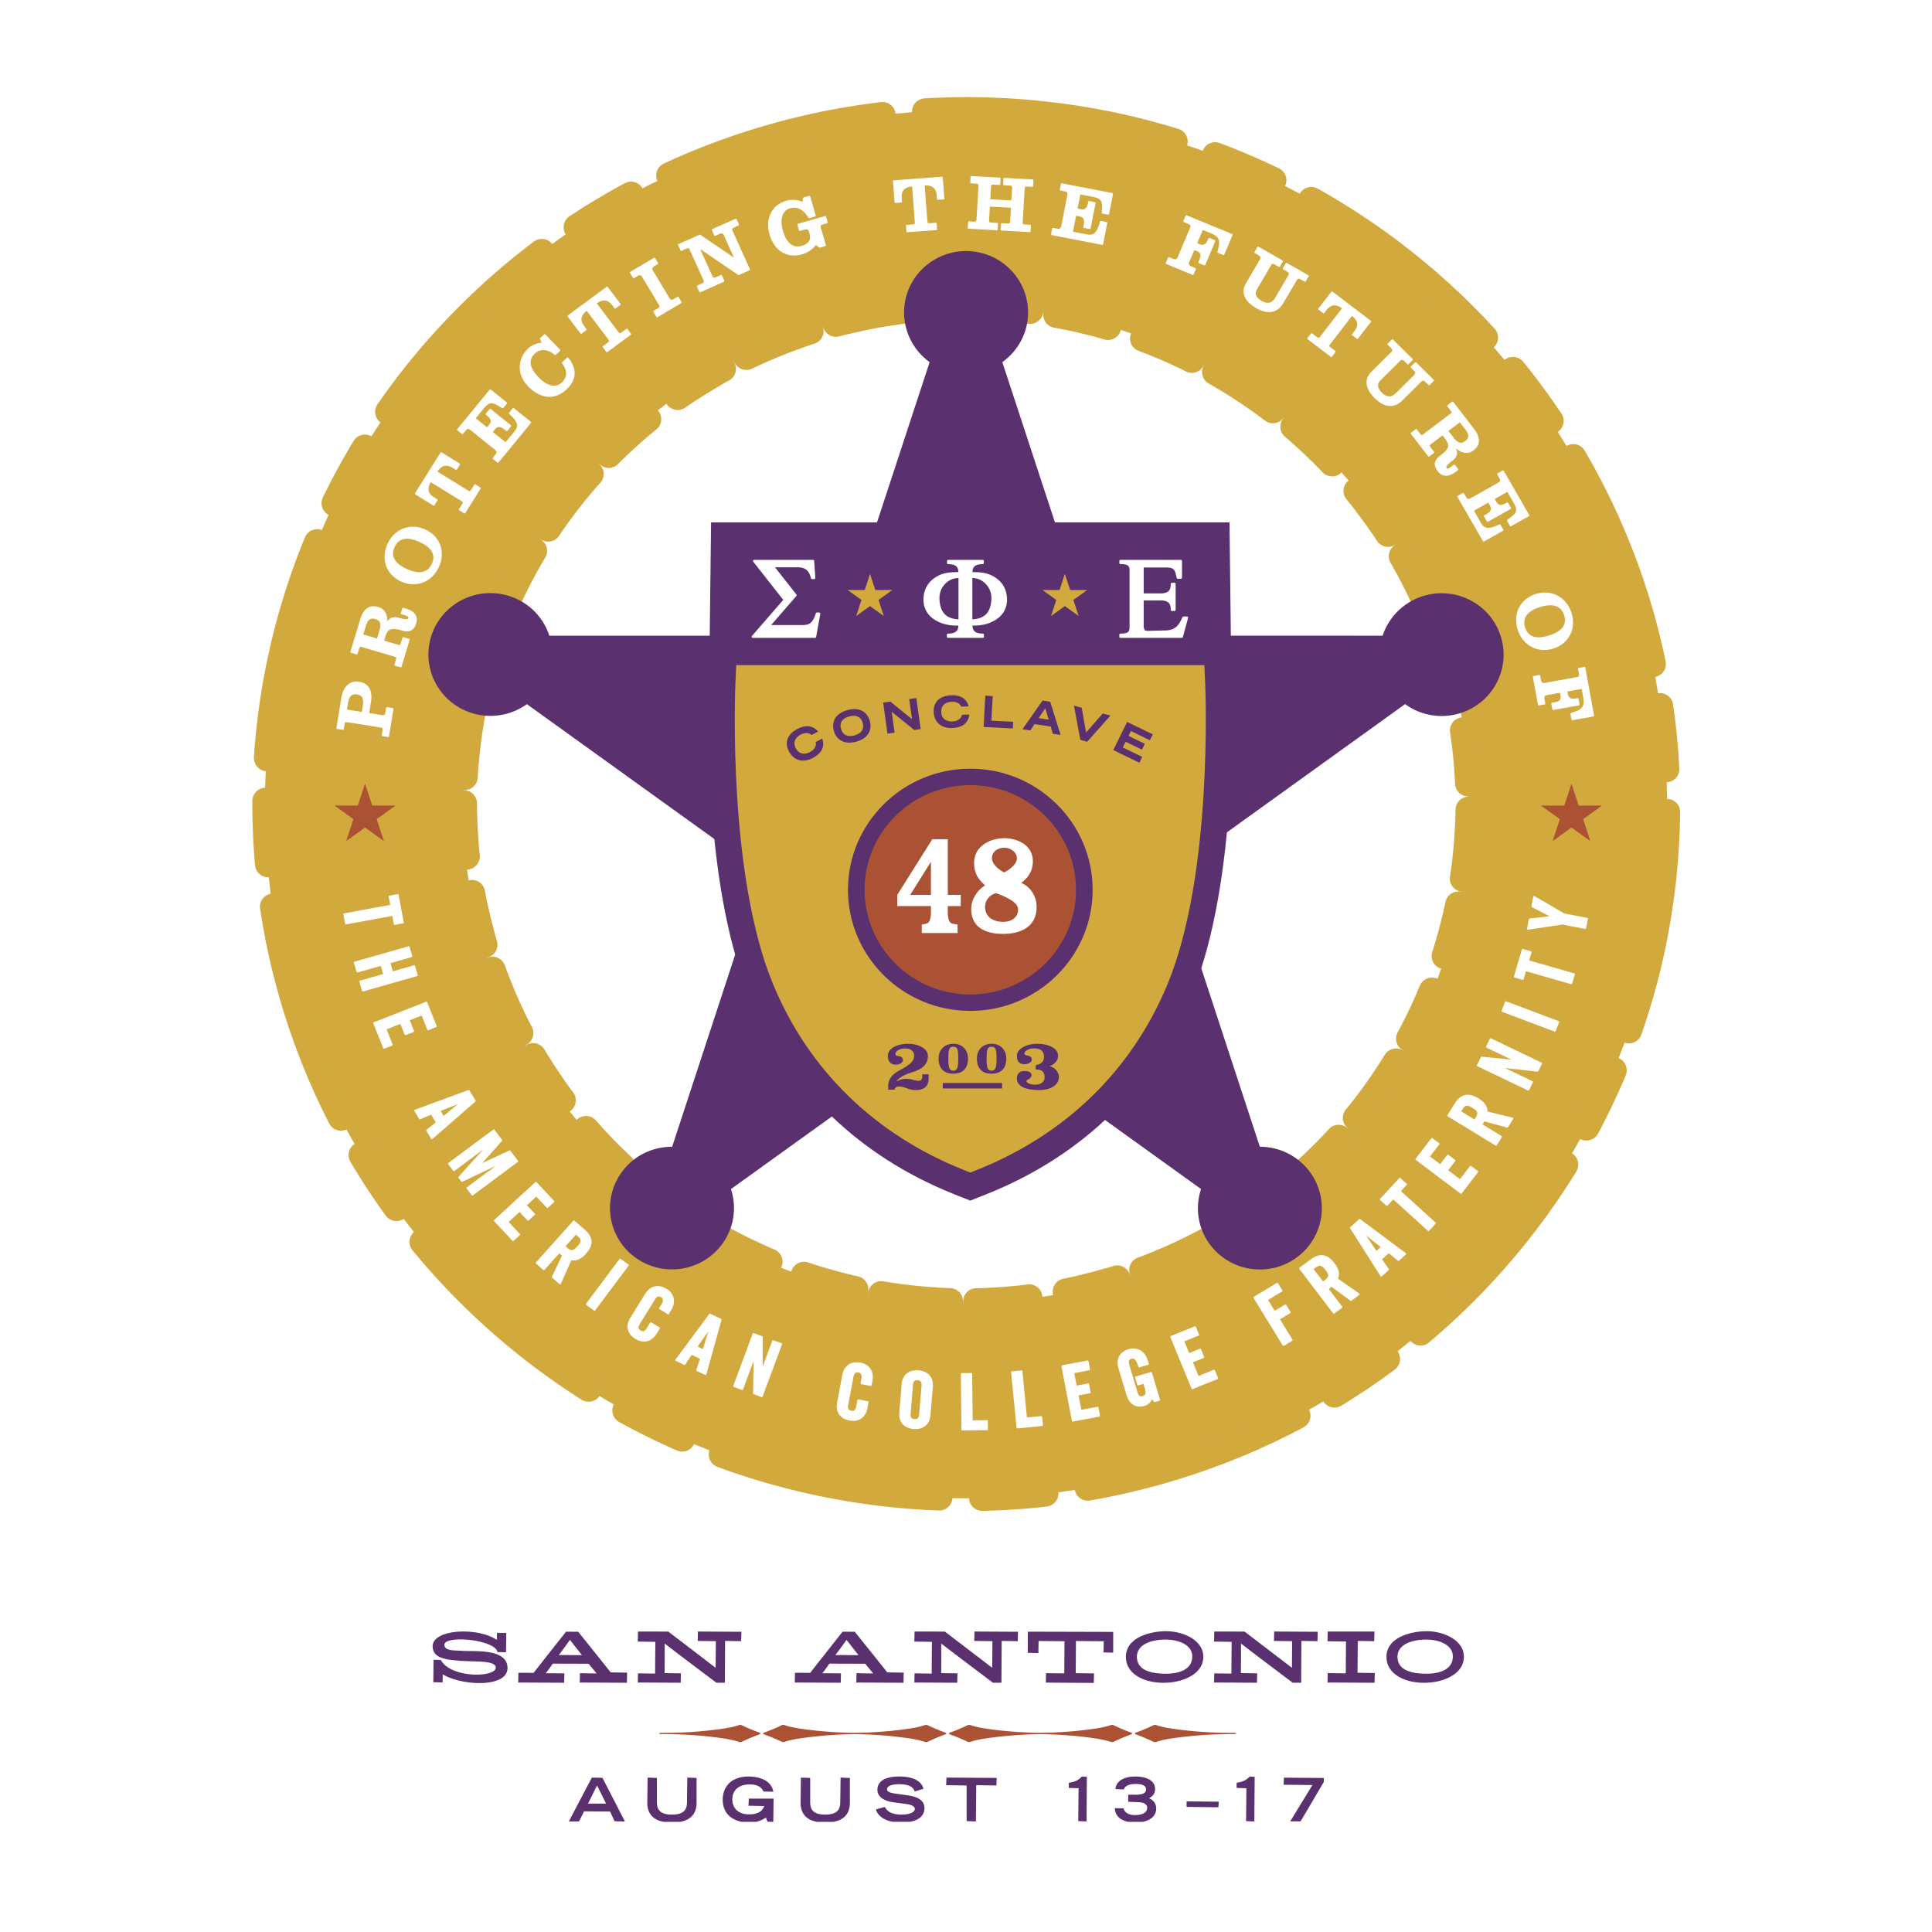
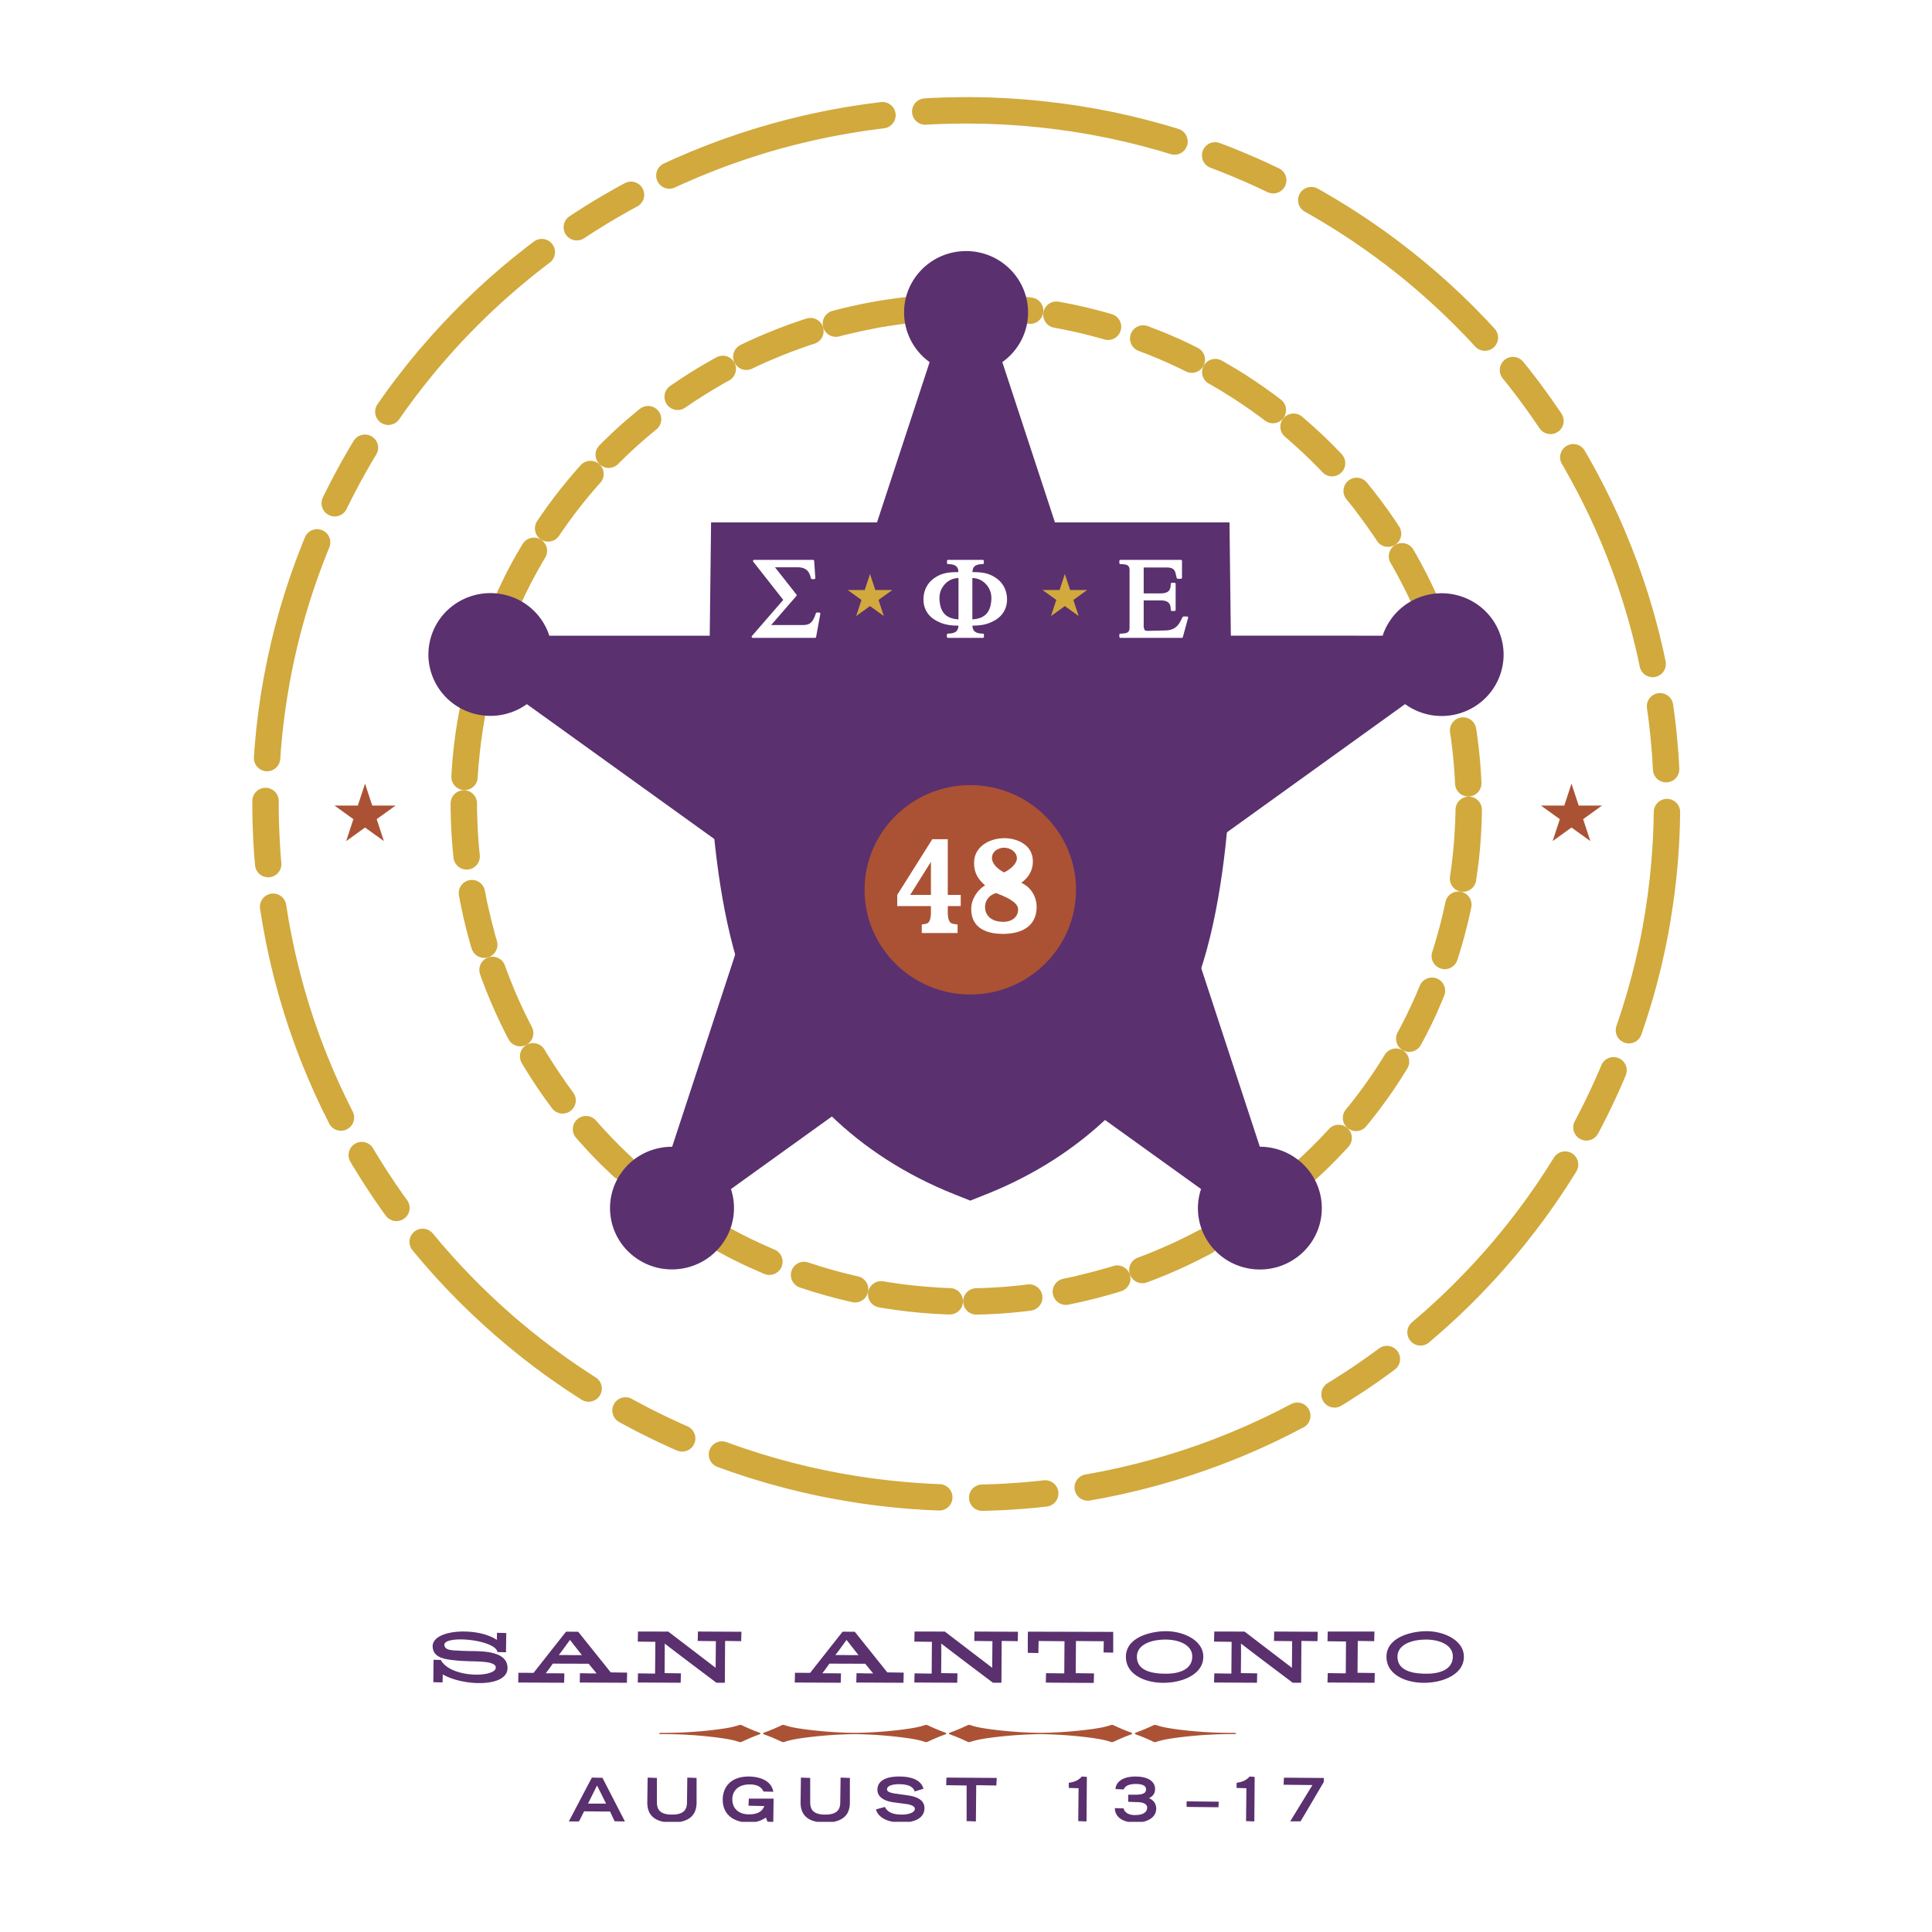
<svg xmlns="http://www.w3.org/2000/svg" width="2500" height="2500" viewBox="0 0 192.756 192.756">
  <path fill-rule="evenodd" clip-rule="evenodd" fill="#fff" d="M0 0h192.756v192.756H0V0z" />
-   <path d="M96.378 10.992c-38.627 0-69.945 31.004-69.945 69.248 0 38.243 31.317 69.246 69.945 69.246 38.63 0 69.944-31.003 69.944-69.246 0-38.244-31.314-69.248-69.944-69.248zm0 118.96c-27.731 0-50.212-22.258-50.212-49.713 0-27.456 22.481-49.713 50.212-49.713 27.733 0 50.212 22.257 50.212 49.713 0 27.455-22.479 49.713-50.212 49.713z" fill-rule="evenodd" clip-rule="evenodd" fill="#d1a93d" />
  <path d="M96.232 97.702c6.706-2.206 10.989-6.078 13.305-10.643 3.318-6.544 2.699-17.937 2.699-17.937-9.949 0-16.004-3.486-16.004-3.486s-6.057 3.486-16.005 3.486c0 0-.62 11.393 2.699 17.937 2.316 4.565 6.601 8.437 13.306 10.643z" fill-rule="evenodd" clip-rule="evenodd" fill="#313232" />
  <path d="M96.232 97.702c6.706-2.206 10.989-6.078 13.305-10.643 3.318-6.544 2.699-17.937 2.699-17.937-9.949 0-16.004-3.486-16.004-3.486s-6.057 3.486-16.005 3.486c0 0-.62 11.393 2.699 17.937 2.316 4.565 6.601 8.437 13.306 10.643z" fill="none" stroke="#fff" stroke-width="3.794" stroke-miterlimit="2.613" />
  <path d="M98.615 11.041C60.021 9.834 27.745 39.83 26.527 78.04c-1.22 38.208 29.079 70.161 67.67 71.369 38.595 1.206 70.869-28.79 72.085-66.997 1.222-38.209-29.077-70.164-67.667-71.371m-2.35-.034c-38.611.078-69.852 31.131-69.771 69.36.076 38.226 31.442 69.151 70.055 69.076 38.614-.079 69.85-31.13 69.77-69.358-.079-38.226-31.442-69.155-70.054-69.078m-1.309.014c-38.602.792-69.249 32.42-68.448 70.641.8 38.218 32.744 68.558 71.35 67.766 38.604-.793 69.25-32.419 68.445-70.638-.801-38.221-32.742-68.561-71.347-67.769" fill="none" stroke="#d1a93d" stroke-width="2.633" stroke-linecap="round" stroke-miterlimit="2.613" stroke-dasharray="2.647,7.942,7.942,2.647,7.942,7.942" />
  <path d="M96.486 30.599c-27.682-.043-50.162 22.138-50.204 49.547-.045 27.405 22.36 49.658 50.042 49.703 27.684.044 50.16-22.139 50.205-49.544.045-27.408-22.359-49.662-50.043-49.706zm-9.481.88C59.815 36.618 41.98 62.61 47.17 89.53c5.19 26.92 31.444 44.577 58.632 39.438 27.195-5.138 45.027-31.127 39.838-58.048-5.191-26.921-31.441-44.581-58.635-39.441z" fill="none" stroke="#d1a93d" stroke-width="2.633" stroke-linecap="round" stroke-miterlimit="2.613" stroke-dasharray="2.647,5.295,5.295,2.647,5.295,5.295" />
  <path d="M76.012 87.121L52.566 70.253a6.231 6.231 0 0 1-5.549.868c-3.248-1.044-5.024-4.497-3.972-7.712 1.055-3.218 4.546-4.978 7.792-3.932a6.119 6.119 0 0 1 3.969 3.95l28.984-.008 8.96-27.29a6.108 6.108 0 0 1-2.549-4.958c0-3.378 2.77-6.121 6.186-6.121 3.413 0 6.182 2.743 6.182 6.121 0 2.044-1.012 3.846-2.568 4.958l8.963 27.29 28.982.003a6.16 6.16 0 0 1 3.973-3.931c3.25-1.046 6.738.713 7.791 3.931 1.057 3.213-.721 6.668-3.969 7.713a6.207 6.207 0 0 1-5.555-.886L116.74 87.121l8.953 27.29a6.206 6.206 0 0 1 5.006 2.528 6.082 6.082 0 0 1-1.369 8.549c-2.762 1.988-6.627 1.38-8.635-1.354a6.041 6.041 0 0 1-.865-5.504l-23.453-16.86-23.45 16.864a6.06 6.06 0 0 1-.881 5.491c-2.007 2.734-5.873 3.342-8.635 1.354a6.078 6.078 0 0 1-1.366-8.55c1.213-1.656 3.099-2.522 5.016-2.516l8.951-27.292z" fill-rule="evenodd" clip-rule="evenodd" fill="#5a306f" />
  <path d="M122.855 67.941l-.188-15.822H70.944l-.188 15.822c-.035.804-.824 19.812 3.98 31.323 3.84 9.191 10.899 16.061 20.417 19.864l1.653.659 1.654-.659c9.518-3.804 16.576-10.673 20.416-19.863 4.806-11.512 4.017-30.52 3.979-31.324z" fill-rule="evenodd" clip-rule="evenodd" fill="#5a306f" />
-   <path d="M120.236 68.056l-.076-1.696H73.453l-.075 1.696c-.035.78-.804 19.232 3.784 30.218 3.562 8.53 10.122 14.911 18.974 18.447l.671.269.671-.269c8.85-3.535 15.412-9.915 18.975-18.447 4.584-10.986 3.818-29.438 3.783-30.218z" fill-rule="evenodd" clip-rule="evenodd" fill="#d1a93d" />
  <path d="M82.032 73.694l-.654.336.013.058c.048.2-.014.656-.594.953-.457.234-1.064.259-1.395-.373-.143-.271-.178-.534-.104-.761.079-.25.287-.462.615-.63.64-.328 1.006.008 1.01.011l.04.04.661-.339-.079-.085c-.624-.668-1.412-.473-1.964-.19-1.012.519-1.339 1.355-.877 2.239.482.92 1.385 1.184 2.356.687 1.192-.612 1.139-1.428 1.001-1.859l-.029-.087zM86.048 70.939c-.399-.224-.903-.256-1.5-.092-1.125.308-1.63 1.088-1.352 2.09.2.717.906 1.426 2.232 1.062.589-.161 1.004-.445 1.233-.845.283-.494.186-1.004.13-1.202-.128-.461-.385-.812-.743-1.013zm.072 1.51c0 .152-.035.29-.104.412-.17.297-.508.442-.761.512-.254.069-.618.116-.918-.052-.208-.116-.353-.321-.434-.609-.076-.274-.056-.517.061-.721.137-.238.399-.416.761-.515.362-.1.68-.08.92.054.206.116.35.313.426.588.032.117.049.228.049.331zM91.344 69.657l-.632.087.281 2.007-2.159-1.75-.723.099.433 3.095.709-.097-.291-2.085 2.251 1.816.641-.088-.434-3.095-.076.011zM95.958 71.374c-.043.2-.296.586-.948.61-.334.011-.625-.082-.82-.261-.176-.163-.271-.388-.28-.667-.012-.305.069-.558.234-.732.181-.191.459-.296.828-.309.721-.026.906.434.909.438l.019.053.744-.026-.035-.111c-.274-.868-1.071-1.024-1.692-1.003-1.139.04-1.797.658-1.761 1.652.017.495.188.906.494 1.188.328.301.79.45 1.339.431 1.342-.047 1.646-.807 1.708-1.257l.013-.089-.738.025-.014.058zM99.043 69.448l-.74-.039-.004.076-.162 3.044 2.914.151.035-.667-2.174-.112.131-2.453zM104.02 69.896l-.029.039-1.979 2.821.789.117.416-.628 1.613.241.207.722.783.116-1.045-3.315-.755-.113zm.609 1.901l-1-.15.658-.981c.068.224.289.96.342 1.131zM108.357 73.084c-.047-.279-.434-2.47-.434-2.47l-.771-.21.023.12.611 3.292.682.186 2.326-2.608-.771-.21-1.666 1.9zM114.725 73.853l.291-.585-2.559-1.24-.033.068-1.354 2.738 2.602 1.262.287-.586-1.934-.938.279-.567 1.629.789.289-.585-1.627-.79c.045-.095.189-.388.238-.483l1.892.917z" fill-rule="evenodd" clip-rule="evenodd" fill="#5a306f" />
  <path fill-rule="evenodd" clip-rule="evenodd" fill="#d1a93d" d="M85.949 59.856l-.527 1.605 1.378-.991 1.378.991-.525-1.605 1.378-.989-1.703-.001-.526-1.604-.527 1.604h-1.704l1.378.99zM105.387 59.856l-.526 1.605 1.379-.991 1.377.991-.525-1.605 1.377-.989-1.701-.001-.528-1.604-.525 1.604h-1.705l1.377.99z" />
  <path d="M81.818 61.154a.117.117 0 0 0-.087-.04h-.227a.11.11 0 0 0-.108.079c-.341 1.088-.748 1.167-1.378 1.167H76.94l2.517-2.901a.106.106 0 0 0 .027-.074.111.111 0 0 0-.024-.069l-2.137-2.717h2.264c1.029 0 1.203.654 1.319 1.087a.12.12 0 0 0 .111.092h.214a.119.119 0 0 0 .085-.036.123.123 0 0 0 .029-.082l-.115-1.698a.113.113 0 0 0-.114-.105h-5.875a.113.113 0 0 0-.102.063.11.11 0 0 0-.013.05c0 .023.008.048.025.068l2.994 3.813-3.126 3.604a.1.1 0 0 0-.027.072c0 .018.004.033.012.048a.107.107 0 0 0 .101.066h6.206a.115.115 0 0 0 .113-.093l.419-2.302a.115.115 0 0 0-.025-.092zM99.416 57.698c-.773-.556-1.498-.613-2.393-.619.016-.416.145-.795 1.021-.795.062 0 .113-.05.113-.113v-.201a.114.114 0 0 0-.113-.113h-3.449a.113.113 0 0 0-.112.113v.201c0 .063.051.113.112.113.88 0 1.009.379 1.024.794-.919.007-1.657.063-2.429.62-.919.656-1.056 1.605-1.056 2.112 0 .896.434 1.637 1.226 2.085.812.465 1.535.519 2.259.524-.016.401-.149.794-1.034.794a.112.112 0 0 0-.114.112v.201c0 .062.05.114.114.114h3.47a.114.114 0 0 0 .113-.114v-.201a.114.114 0 0 0-.113-.112c-.885 0-1.018-.395-1.033-.796.705-.004 1.414-.057 2.225-.522.789-.448 1.225-1.189 1.225-2.085.001-.507-.136-1.456-1.056-2.112zm-2.404 4.093v-4.125c.467.022 1.062.174 1.531.83.244.344.369.741.369 1.174 0 .044-.002.089-.004.135-.02.287-.061.966-.492 1.436-.32.346-.811.526-1.404.55zm-1.383 0c-.593-.023-1.084-.203-1.404-.551-.431-.469-.473-1.148-.492-1.435a3.144 3.144 0 0 1-.003-.135c0-.434.124-.831.369-1.174.466-.656 1.064-.808 1.53-.83v4.125zM118.52 61.551a.113.113 0 0 0-.09-.044h-.352c-.045 0-.125.113-.143.153-.27.567-.568 1.21-1.641 1.239l-1.85.045-.244-.067-.094-.304v-2.672h1.656c.869 0 1.043.359 1.043.944 0 .063.051.111.115.111h.262a.111.111 0 0 0 .113-.111V58.26a.113.113 0 0 0-.113-.112h-.262a.113.113 0 0 0-.115.112c0 .583-.174.944-1.043.944h-1.656v-2.583h2.324c.734 0 .811.348.908.789l.064.252c.01.051.055.083.105.083h.307a.115.115 0 0 0 .115-.112V55.97a.115.115 0 0 0-.115-.113h-6.023a.114.114 0 0 0-.113.113v.201c0 .063.051.113.113.113.695 0 .906.141.906.607v5.717c0 .463-.211.605-.906.605a.113.113 0 0 0-.113.112v.201c0 .062.051.114.113.114h6.113a.113.113 0 0 0 .111-.083l.521-1.909a.1.1 0 0 0-.016-.097z" fill-rule="evenodd" clip-rule="evenodd" fill="#fff" />
  <path d="M88.614 108.715v-.317c0-.927.629-1.336 1.256-1.681.908-.481 1.334-.846 1.334-1.385 0-.36-.258-.726-.854-.726-.767 0-1.022.373-1.022.545 0 .115.096.192.286.215.268.021.471.145.471.389 0 .237-.299.467-.715.467-.564 0-.788-.38-.788-.884 0-.753.971-1.2 2.014-1.2.937 0 1.98.411 1.98 1.229 0 1.008-.883 1.401-1.523 1.596-.522.172-1.267.422-1.597.896l.021.021c.31-.173.609-.244.959-.244.234 0 .395.03.565.08.224.057.416.114.66.114.33 0 .362-.287.362-.646h.628v.416c0 .774-.438 1.155-1.3 1.155a2.29 2.29 0 0 1-.82-.157c-.297-.115-.585-.194-.861-.194-.214 0-.384.1-.417.311h-.639zM94.615 105.618c0-.922.083-1.182.495-1.182.414 0 .495.26.495 1.182 0 .831-.081 1.207-.495 1.207-.411 0-.495-.376-.495-1.207zm.495 1.503c1.005 0 1.467-.592 1.467-1.503 0-.913-.605-1.48-1.467-1.48-.858 0-1.464.577-1.464 1.48 0 .911.452 1.503 1.464 1.503zM98.434 105.618c0-.922.084-1.182.496-1.182s.494.26.494 1.182c0 .831-.082 1.207-.494 1.207s-.496-.376-.496-1.207zm.496 1.503c1.004 0 1.467-.592 1.467-1.503 0-.913-.605-1.48-1.467-1.48-.859 0-1.465.577-1.465 1.48 0 .911.453 1.503 1.465 1.503zM103.334 106.265c.381-.036.83-.272.83-.816 0-.505-.266-.848-.99-.848-.734 0-.969.371-.969.5 0 .13.129.194.275.21.203.012.459.149.459.395 0 .244-.297.468-.725.468-.543 0-.758-.331-.758-.835 0-.753 1.078-1.2 1.994-1.2 1.021 0 2.109.359 2.109 1.206 0 .577-.48.892-.82 1.015v.022c.467.106.904.551.904 1.069 0 .847-.904 1.306-1.949 1.306-1.086 0-2.238-.252-2.238-1.155 0-.444.227-.747.779-.747.469 0 .682.193.682.395 0 .187-.17.375-.318.431-.119.05-.191.123-.191.187 0 .129.318.353.852.353.416 0 .959-.158.959-.726 0-.712-.449-.79-.885-.79v-.44zM94.062 108.05h5.918v.546h-5.918v-.546z" fill-rule="evenodd" clip-rule="evenodd" fill="#5a306f" />
  <path d="M34.299 72.747l.079-.485c.016-.096.047-.164.092-.196l.125-.02 3.428.544.113.059c.032.044.042.117.026.213l-.079.486a.083.083 0 0 0 .069.095l.567.09a.09.09 0 0 0 .063-.015.082.082 0 0 0 .033-.054l.441-2.725a.084.084 0 0 0-.069-.095l-.567-.089a.084.084 0 0 0-.096.068l-.079.486c-.018.109-.059.194-.111.231l-.113.022-1.389-.22.178-1.111c.028-.168.042-.329.042-.482 0-.403-.095-.744-.283-1.001-.209-.287-.526-.465-.939-.53-.391-.063-.75.015-1.039.221-.38.272-.637.762-.743 1.417l-.481 2.976a.084.084 0 0 0 .014.061.091.091 0 0 0 .055.034l.567.09a.085.085 0 0 0 .096-.07zm.317-1.956l.099-.609c.136-.842.452-.966.917-.892.219.035.373.116.469.248.087.119.131.286.131.504 0 .111-.011.235-.034.375l-.099.609-1.483-.235zM35.023 65.127l.551.162a.084.084 0 0 0 .104-.056l.154-.516c.062-.203.122-.207.255-.167l3.297.972c.133.039.182.075.121.278l-.156.516a.097.097 0 0 0 .007.063c.01.02.028.034.05.04l.55.163a.085.085 0 0 0 .104-.057l.808-2.689a.078.078 0 0 0-.006-.062.082.082 0 0 0-.051-.04l-.55-.162a.082.082 0 0 0-.103.055l-.162.538c-.061.204-.122.208-.255.167l-1.416-.417.107-.355c.236-.786.514-.989 1.687-.644.734.216 1.193-.015 1.401-.708.219-.728-.133-1.233-1.046-1.501l-.23-.068c-.021-.006-.044-.003-.064.007s-.034.027-.04.049l-.146.486a.083.083 0 0 0 .057.103l.23.068c.268.079.417.154.46.229l.004.093-.056.066c-.072.039-.278.079-.839-.087-.489-.144-.892-.125-1.223.364.002-.043.015-.093.015-.135 0-.671-.318-1.151-.902-1.324-.873-.257-1.482.167-1.812 1.262l-.963 3.205a.086.086 0 0 0 .006.063.1.1 0 0 0 .052.039zm1.22-1.826l.26-.865c.101-.335.245-.556.43-.655a.604.604 0 0 1 .473-.026c.25.073.401.172.477.313.046.08.068.182.068.303 0 .147-.033.327-.099.544l-.237.79-1.372-.404zM40.031 58.025c1.481.667 3.059.057 3.752-1.449.342-.746.389-1.535.129-2.222-.252-.668-.783-1.212-1.49-1.531-.712-.321-1.477-.358-2.155-.107-.693.257-1.264.809-1.605 1.553-.693 1.507-.117 3.088 1.369 3.756zm-.664-3.44c.411-.897 1.246-1.07 2.481-.513 1.229.555 1.647 1.283 1.242 2.166-.419.911-1.255 1.092-2.485.538-.849-.383-1.753-1.072-1.238-2.191zM43.228 50.432a.081.081 0 0 0 .062.011.083.083 0 0 0 .052-.037l.305-.482a.091.091 0 0 0 .012-.044.082.082 0 0 0-.039-.07l-.297-.183c-.315-.195-.496-.409-.555-.656a.83.83 0 0 1-.02-.181c0-.202.083-.431.231-.684l3.079 1.898c.069.043.11.076.11.133 0 .041-.021.092-.068.167l-.311.496a.083.083 0 0 0 .027.113l.488.301a.084.084 0 0 0 .062.01.089.089 0 0 0 .052-.037l1.536-2.441a.085.085 0 0 0 .01-.062.086.086 0 0 0-.037-.052l-.488-.3a.083.083 0 0 0-.115.026l-.312.496c-.113.18-.172.168-.291.095l-3.076-1.897c.213-.315.438-.513.688-.57.25-.057.525.009.84.203l.297.183a.08.08 0 0 0 .062.011.08.08 0 0 0 .052-.037l.304-.483a.084.084 0 0 0-.026-.114l-1.8-1.109a.085.085 0 0 0-.062-.01.086.086 0 0 0-.052.037l-2.545 4.046a.08.08 0 0 0-.01.062c.005.021.019.04.037.052l1.798 1.109zM46.077 43.291c.036.03.089.023.118-.012l.22-.268c.119-.145.204-.213.279-.222.063-.006.139.031.254.124l2.344 1.886c.159.129.242.233.25.319.006.062-.023.125-.1.22l-.275.334a.084.084 0 0 0 .013.117l.446.358a.086.086 0 0 0 .061.019.091.091 0 0 0 .057-.03l3.232-3.937a.08.08 0 0 0 .018-.061.078.078 0 0 0-.031-.055l-1.687-1.358a.084.084 0 0 0-.117.012l-.363.441a.088.088 0 0 0-.019.052.08.08 0 0 0 .028.061c.533.486.784.843.784 1.172 0 .181-.077.353-.223.531 0 0-.832 1.015-.927 1.128l-1.274-1.026c.068-.08.208-.252.208-.252.122-.148.238-.224.367-.237.165-.016.367.073.616.274l.145.116c.018.014.039.02.062.019a.083.083 0 0 0 .055-.031l.363-.44a.084.084 0 0 0-.012-.117l-2.012-1.62a.085.085 0 0 0-.118.012l-.363.441a.088.088 0 0 0-.019.052c0 .024.01.048.031.064l.078.063c.285.229.395.41.395.576 0 .126-.064.242-.164.365l-.207.252-1.123-.904.81-.986c.608-.743.923-.596 1.823-.021a.085.085 0 0 0 .11-.017l.362-.442a.081.081 0 0 0-.011-.116l-1.592-1.28a.084.084 0 0 0-.118.013l-3.232 3.937a.083.083 0 0 0-.019.06.081.081 0 0 0 .031.056l.446.358zM56.532 38.842c1.008-.953 1.063-2.072.158-3.149a.082.082 0 0 0-.059-.029.088.088 0 0 0-.063.022l-.483.458a.082.082 0 0 0-.008.11c.315.402.734 1.182-.003 1.879-.25.237-.53.354-.834.347-.585-.012-1.143-.466-1.509-.844-.905-.938-1.037-1.723-.392-2.334.761-.72 1.587-.246 2.013.101.033.026.08.024.11-.004l.416-.393a.081.081 0 0 0 .025-.058.092.092 0 0 0-.023-.06l-1.47-1.522a.083.083 0 0 0-.119-.002l-.398.377a.077.077 0 0 0-.026.059c0 .013.002.025.009.038l.184.356c-.48.034-1.008.237-1.348.56-.571.541-.858 1.205-.858 1.879 0 .66.275 1.33.828 1.901 1.249 1.293 2.689 1.408 3.85.308zM57.913 33.267a.09.09 0 0 0 .055.033.086.086 0 0 0 .062-.016l.46-.341a.082.082 0 0 0 .034-.066.073.073 0 0 0-.017-.049l-.208-.278c-.191-.252-.285-.483-.285-.701 0-.037.003-.073.008-.109.037-.251.216-.49.516-.728l2.169 2.876.06.142c-.006.042-.05.092-.131.152l-.472.35a.081.081 0 0 0-.034.067.09.09 0 0 0 .016.049l.344.456c.013.018.033.029.055.032s.044-.002.062-.016l2.327-1.72a.08.08 0 0 0 .033-.055.083.083 0 0 0-.017-.062l-.344-.455a.084.084 0 0 0-.116-.018l-.474.351c-.08.06-.141.086-.184.08l-.12-.097-2.171-2.877c.316-.219.598-.318.853-.282.253.037.484.197.707.492l.209.278c.026.036.08.043.116.016l.46-.34a.084.084 0 0 0 .018-.116l-1.269-1.683a.086.086 0 0 0-.117-.016l-3.857 2.852a.084.084 0 0 0-.017.117l1.269 1.682zM63.148 27.719c.024.04.076.052.115.028l.375-.22c.237-.141.34-.038.404.068l1.725 2.866c.057.095.077.181-.208.349l-.333.197a.082.082 0 0 0-.029.113l.293.488c.012.019.03.033.052.039a.087.087 0 0 0 .063-.009l2.361-1.394a.083.083 0 0 0 .038-.05.089.089 0 0 0-.009-.062l-.295-.489a.083.083 0 0 0-.114-.028l-.387.229c-.18.106-.299.077-.407-.103l-1.661-2.761c-.042-.067-.148-.246.2-.452l.294-.172a.085.085 0 0 0 .038-.051.08.08 0 0 0-.01-.062l-.294-.489a.08.08 0 0 0-.051-.038.083.083 0 0 0-.063.01l-2.361 1.393a.08.08 0 0 0-.029.113l.293.487zM72.032 27.479a.078.078 0 0 0-.047-.042.091.091 0 0 0-.063 0l-.532.237c-.138.061-.247.022-.307-.11l-1.233-2.721 3.803 2.587a.081.081 0 0 0 .081.007l1.049-.466a.078.078 0 0 0 .043-.046.081.081 0 0 0-.002-.063l-1.76-3.886c-.052-.112.017-.211.2-.292l.418-.186a.08.08 0 0 0 .043-.046.086.086 0 0 0-.001-.063l-.236-.519a.084.084 0 0 0-.11-.041l-2.31 1.026a.081.081 0 0 0-.041.109l.234.519c.01.02.026.035.047.043a.078.078 0 0 0 .062-.002l.433-.192c.107-.048.195-.059.263-.034.058.022.106.076.145.158l1.02 2.252-3.357-2.28a.08.08 0 0 0-.082-.007l-2.09.929c-.042.018-.061.067-.042.109l.235.519c.019.042.068.06.111.042l.496-.221c.195-.085.237-.043.294.083l1.396 3.078.026.178-.146.123-.496.221c-.041.019-.06.067-.041.109l.235.52a.08.08 0 0 0 .045.044.088.088 0 0 0 .064-.002l2.345-1.042a.082.082 0 0 0 .042-.109l-.234-.523zM82.308 21.561l-2.694.768a.082.082 0 0 0-.049.04.074.074 0 0 0-.007.063l.159.546a.085.085 0 0 0 .104.057l.478-.137c.052-.014.318-.076.396.186l.082.281c.162.559-.111.97-.772 1.157-.365.105-.692.081-.97-.07-.4-.219-.712-.7-.924-1.431-.327-1.123-.057-2.017.672-2.226.749-.214 1.344.082 1.876.93.02.032.057.046.094.036l.575-.164a.081.081 0 0 0 .056-.102l-.551-1.898a.08.08 0 0 0-.041-.049.08.08 0 0 0-.062-.008l-.552.158a.084.084 0 0 0-.06.067l-.055.364c-.539-.211-1.076-.251-1.6-.102-.677.193-1.199.59-1.511 1.148-.347.623-.409 1.414-.172 2.226.474 1.627 1.746 2.404 3.241 1.977a2.657 2.657 0 0 0 1.381-.938l.329.255a.088.088 0 0 0 .076.014l.536-.154a.082.082 0 0 0 .057-.102l-.494-1.699c-.038-.129-.043-.205-.019-.25.028-.048.104-.088.25-.13l.38-.108a.083.083 0 0 0 .05-.04.077.077 0 0 0 .006-.063l-.158-.546a.087.087 0 0 0-.107-.056zM94.031 17.653a.09.09 0 0 0-.061-.02l-4.801.359a.08.08 0 0 0-.076.088l.158 2.094a.083.083 0 0 0 .029.056.089.089 0 0 0 .061.021l.572-.042a.084.084 0 0 0 .078-.083l-.026-.351a2.061 2.061 0 0 1-.006-.154c0-.29.07-.512.214-.676.166-.193.446-.3.828-.342l.273 3.58.002.051c0 .101-.038.146-.222.16l-.588.044a.078.078 0 0 0-.057.029.078.078 0 0 0-.021.053l.043.574c.004.046.045.08.091.077l2.895-.216a.091.091 0 0 0 .057-.028.086.086 0 0 0 .021-.061l-.044-.567a.082.082 0 0 0-.088-.076l-.588.044c-.103.008-.167-.002-.2-.03l-.05-.146-.273-3.587c.389-.017.676.055.872.222.195.166.302.424.332.79l.025.345c.003.046.043.08.09.076l.572-.042a.083.083 0 0 0 .077-.089l-.16-2.092a.087.087 0 0 0-.029-.061zM102.791 23.137a.08.08 0 0 0 .029-.057l.031-.567a.077.077 0 0 0-.021-.06.082.082 0 0 0-.057-.028l-.512-.028c-.213-.011-.23-.069-.225-.207l.193-3.401.047-.146c.033-.028.096-.04.199-.035l.512.029a.085.085 0 0 0 .088-.078l.031-.568a.08.08 0 0 0-.021-.06.081.081 0 0 0-.057-.027l-2.822-.157a.09.09 0 0 0-.061.021.076.076 0 0 0-.027.057l-.031.572c0 .043.033.08.078.083l.588.032c.102.005.166.024.193.057l.031.149s-.057.99-.072 1.276l-2.105-.116.072-1.276.047-.147c.031-.028.098-.04.199-.033l.588.033a.086.086 0 0 0 .09-.079l.031-.568a.081.081 0 0 0-.02-.06.091.091 0 0 0-.059-.028l-2.823-.156a.09.09 0 0 0-.061.02.078.078 0 0 0-.026.058l-.033.568a.084.084 0 0 0 .078.087l.511.028c.215.013.232.069.225.207l-.193 3.4-.047.147c-.031.029-.096.04-.199.034l-.51-.029a.084.084 0 0 0-.088.079l-.032.567a.078.078 0 0 0 .021.06.085.085 0 0 0 .058.028l2.822.156a.09.09 0 0 0 .061-.02.074.074 0 0 0 .027-.058l.033-.572a.082.082 0 0 0-.08-.083l-.588-.033c-.189-.01-.225-.057-.225-.164v-.043s.07-1.244.08-1.391c.148.008 1.955.108 2.105.118-.01.147-.08 1.391-.08 1.391l-.047.146c-.031.028-.098.04-.199.035l-.588-.032a.081.081 0 0 0-.088.077l-.031.567a.077.077 0 0 0 .02.061.085.085 0 0 0 .057.027l2.824.156a.074.074 0 0 0 .059-.019zM110.973 19.26l-5.029-.971a.085.085 0 0 0-.064.013.09.09 0 0 0-.035.053l-.109.559a.077.077 0 0 0 .014.062c.012.018.031.03.053.035l.344.066c.357.069.393.147.338.419l-.578 2.935c-.039.2-.094.321-.166.369-.051.036-.123.04-.244.017l-.426-.082a.083.083 0 0 0-.098.065l-.111.559a.083.083 0 0 0 .014.061.083.083 0 0 0 .053.036l5.031.971a.087.087 0 0 0 .062-.013.082.082 0 0 0 .035-.052l.414-2.113a.082.082 0 0 0-.066-.097l-.562-.109a.087.087 0 0 0-.098.061c-.281 1.079-.609 1.417-1.252 1.292l-1.443-.278.314-1.596.322.062c.279.055.467.177.467.549 0 .093-.012.201-.035.328l-.037.181-.002.016c0 .017.006.032.016.046a.078.078 0 0 0 .053.035l.564.109a.084.084 0 0 0 .098-.065l.496-2.521c.01-.044-.021-.087-.066-.096l-.564-.108a.086.086 0 0 0-.062.012.084.084 0 0 0-.035.053l-.018.098c-.125.63-.371.713-.73.645l-.324-.062c.029-.138.252-1.269.279-1.407.143.029 1.26.244 1.26.244.734.142.91.38.91.975a7.9 7.9 0 0 1-.033.607v.007c0 .039.027.074.066.081l.564.109a.083.083 0 0 0 .098-.065l.393-1.993a.078.078 0 0 0-.014-.062.09.09 0 0 0-.057-.04zM118.396 21.48a.088.088 0 0 0-.064 0 .09.09 0 0 0-.045.045l-.221.526a.08.08 0 0 0 .045.107l.473.196c.26.107.201.247.182.292l-1.279 3.038a.309.309 0 0 1-.158.176c-.068.028-.15.021-.248-.017l-.443-.184a.088.088 0 0 0-.064 0 .092.092 0 0 0-.045.044l-.221.526a.086.086 0 0 0 0 .063c.008.02.023.037.045.045l2.623 1.083a.083.083 0 0 0 .109-.044l.223-.525c.002-.01.006-.021.006-.031 0-.011-.004-.021-.006-.031a.09.09 0 0 0-.047-.045l-.359-.148c-.217-.09-.293-.172-.293-.28 0-.05.016-.104.043-.167 0 0 .451-1.073.51-1.208l.215.089c.201.083.318.178.369.299.02.047.029.1.029.16 0 .108-.033.238-.098.392l-.113.27a.081.081 0 0 0-.006.031c0 .032.02.062.051.076l.531.22c.02.008.043.008.062 0a.092.092 0 0 0 .047-.044l.998-2.371a.086.086 0 0 0 0-.063.088.088 0 0 0-.047-.044l-.529-.22a.088.088 0 0 0-.064 0 .086.086 0 0 0-.045.045l-.076.184c-.066.154-.182.354-.365.429-.121.048-.258.041-.414-.023l-.26-.107.557-1.324.727.3c.639.263.9.493.9.979 0 .231-.061.522-.168.902-.004.007-.004.015-.004.022 0 .032.021.063.051.076l.531.218a.083.083 0 0 0 .109-.044l.816-1.937a.086.086 0 0 0 0-.063.078.078 0 0 0-.045-.044l-4.525-1.869zM130.162 28.098c.039.022.092.009.113-.03l.289-.492a.078.078 0 0 0 .008-.063.09.09 0 0 0-.037-.05l-2.139-1.226a.08.08 0 0 0-.062-.008.091.091 0 0 0-.051.037l-.289.492a.083.083 0 0 0 .031.113l.314.182c.283.162.287.266.16.483l-1.262 2.155c-.158.271-.35.437-.568.495-.232.061-.502.004-.801-.167-.316-.182-.801-.568-.479-1.12l1.441-2.462c.062-.105.109-.188.447.006l.309.178c.041.022.092.01.115-.03l.287-.492a.077.077 0 0 0 .01-.062.096.096 0 0 0-.039-.051l-2.391-1.372c-.041-.022-.094-.009-.115.03l-.289.493a.084.084 0 0 0-.008.062c.004.021.02.04.039.05l.281.162c.174.1.27.188.291.267l-.031.15-1.432 2.449c-.521.89-.15 1.787 1.018 2.457.635.364 1.205.483 1.695.354.414-.11.762-.399 1.029-.859l1.293-2.208c.146-.248.219-.27.451-.136l.372.213zM130.465 33.847l2.305 1.749a.08.08 0 0 0 .061.017.082.082 0 0 0 .055-.03l.352-.452a.079.079 0 0 0 .018-.05l-.002-.011a.075.075 0 0 0-.033-.054l-.467-.356c-.094-.07-.129-.119-.129-.167 0-.04.023-.079.061-.127l2.207-2.847c.334.271.516.542.516.83 0 .224-.1.457-.295.71l-.213.274a.083.083 0 0 0-.018.05c0 .025.012.05.033.066l.455.346c.037.028.09.021.119-.015l1.289-1.665a.082.082 0 0 0-.016-.117l-3.82-2.902a.082.082 0 0 0-.115.016l-1.291 1.666a.084.084 0 0 0-.018.06.087.087 0 0 0 .033.055l.455.347c.037.028.09.021.117-.016l.213-.274c.451-.582.938-.633 1.562-.191l-2.209 2.849c-.084.109-.137.141-.305.012l-.469-.355a.079.079 0 0 0-.062-.016.084.084 0 0 0-.055.031l-.35.452a.082.082 0 0 0 .016.115zM136.814 37.103c-.314.313-.475.665-.473 1.046 0 .642.449 1.218.824 1.587.518.512 1.039.772 1.545.771.432 0 .84-.193 1.219-.569l1.82-1.809c.109-.109.182-.155.244-.155.057 0 .127.042.225.138l.303.299a.086.086 0 0 0 .119 0l.404-.403a.083.083 0 0 0 0-.118l-1.75-1.725c-.016-.016-.037-.024-.059-.024s-.045.009-.061.024l-.404.403a.084.084 0 0 0 0 .116l.258.256c.115.112.17.199.17.273 0 .066-.045.141-.141.234l-1.775 1.765c-.223.221-.449.333-.678.333-.24.001-.484-.121-.73-.363-.258-.256-.627-.752-.172-1.203l2.027-2.016.133-.076c.068 0 .166.063.299.194l.252.25a.088.088 0 0 0 .119 0l.404-.403a.081.081 0 0 0 .025-.058.088.088 0 0 0-.025-.059l-1.959-1.931c-.016-.016-.035-.025-.059-.025s-.043.009-.059.025l-.406.403a.085.085 0 0 0 0 .117l.232.228c.285.282.227.387.143.469l-2.014 2.006zM144.732 40.97c.062.08.09.14.084.183l-.098.119-2.734 2.065c-.111.083-.17.101-.299-.067l-.33-.428a.084.084 0 0 0-.117-.015l-.457.345a.08.08 0 0 0-.031.054.078.078 0 0 0 .016.062l1.719 2.232c.014.018.035.029.057.032s.043-.003.061-.017l.457-.345a.083.083 0 0 0 .033-.054v-.011a.092.092 0 0 0-.018-.05l-.344-.447c-.059-.075-.084-.128-.084-.169 0-.051.037-.088.098-.132l1.176-.888.227.295c.232.304.336.518.336.712 0 .025-.002.05-.006.076-.035.264-.275.545-.799.94-.318.24-.488.483-.523.742a.893.893 0 0 0-.008.104c0 .219.094.447.283.693.465.604 1.084.62 1.842.048l.191-.144a.088.088 0 0 0 .031-.056.083.083 0 0 0-.016-.061l-.311-.403a.085.085 0 0 0-.117-.017l-.191.145c-.428.322-.496.234-.537.181l-.021-.083c.012-.082.1-.27.566-.621.301-.228.504-.47.504-.805 0-.129-.043-.277-.107-.437.586.491 1.217.594 1.74.2.723-.547.736-1.284.037-2.192l-2.049-2.658a.076.076 0 0 0-.055-.033.09.09 0 0 0-.061.016l-.457.345a.084.084 0 0 0-.016.117l.328.427zm1.748 2.61c-.02.149-.105.281-.256.395-.207.156-.377.22-.537.198-.205-.027-.42-.194-.674-.524 0 0-.387-.503-.506-.655l1.141-.859.553.716c.189.247.285.467.285.657a.437.437 0 0 1-.006.072zM149.559 47.639c.094.163.127.267.107.337-.018.061-.08.118-.209.19l-2.623 1.482c-.379.215-.461.119-.562-.056l-.215-.375a.08.08 0 0 0-.049-.039.088.088 0 0 0-.064.009l-.5.281a.086.086 0 0 0-.031.114l2.539 4.407c.025.04.076.053.115.031l1.889-1.067a.081.081 0 0 0 .039-.05.087.087 0 0 0-.008-.063l-.285-.494a.084.084 0 0 0-.109-.033c-1.008.492-1.482.467-1.807-.097l-.729-1.264c.127-.072 1.301-.735 1.426-.807l.164.283a.66.66 0 0 1 .104.318c0 .187-.131.37-.494.576l-.162.091a.081.081 0 0 0-.039.05c-.002.007-.002.015-.002.021 0 .014.002.029.012.041l.283.495c.023.04.074.053.113.031l2.254-1.272a.079.079 0 0 0 .039-.05.084.084 0 0 0-.008-.062l-.285-.494a.075.075 0 0 0-.051-.039.078.078 0 0 0-.062.007l-.088.05c-.564.319-.789.188-.969-.127l-.164-.282 1.258-.71c.074.126.637 1.104.637 1.104.16.279.238.493.238.674 0 .361-.303.604-.877 1.017a.084.084 0 0 0-.035.066c0 .015.004.029.012.042l.285.495c.01.018.029.032.051.039a.09.09 0 0 0 .062-.008l1.781-1.006a.087.087 0 0 0 .039-.049.086.086 0 0 0-.008-.063l-2.541-4.407a.083.083 0 0 0-.113-.031l-.498.282a.08.08 0 0 0-.031.112l.171.3zM151.561 60.608c-.34.651-.389 1.44-.137 2.222.51 1.577 2.004 2.367 3.555 1.877 1.555-.492 2.314-1.994 1.807-3.571-.51-1.578-2.008-2.366-3.562-1.874-.744.234-1.333.713-1.663 1.346zm4.488.761c.127.398.113.752-.045 1.053-.215.414-.701.742-1.447.978-1.287.407-2.092.144-2.389-.78-.309-.954.189-1.644 1.477-2.052.888-.28 2.025-.369 2.404.801zM158.166 66.608a.082.082 0 0 0-.098-.066l-.564.101a.087.087 0 0 0-.053.034c-.014.018-.018.041-.014.062l.09.499c.051.275-.102.301-.15.31l-3.27.585c-.068.012-.162.015-.236-.036-.061-.042-.102-.115-.119-.216l-.086-.468a.084.084 0 0 0-.098-.067l-.564.101a.082.082 0 0 0-.068.096l.506 2.769a.08.08 0 0 0 .035.054.085.085 0 0 0 .062.013l.564-.101a.084.084 0 0 0 .053-.035.07.07 0 0 0 .016-.047c0-.005 0-.01-.002-.015l-.068-.378a1.074 1.074 0 0 1-.02-.177c0-.189.094-.245.264-.274l1.299-.232c.018.088.043.229.043.229.014.073.02.138.02.196a.446.446 0 0 1-.074.271c-.082.119-.246.197-.504.243l-.289.052a.083.083 0 0 0-.07.082c0 .005 0 .01.002.014l.102.561a.085.085 0 0 0 .033.053c.02.013.043.018.064.013l2.553-.456a.083.083 0 0 0 .053-.034.087.087 0 0 0 .014-.062l-.102-.56a.093.093 0 0 0-.035-.054.085.085 0 0 0-.062-.013l-.199.035c-.441.08-.699-.064-.766-.427l-.051-.274 1.426-.255c.023.133.141.766.141.766.035.204.057.377.057.528 0 .584-.32.815-1.256 1.103a.084.084 0 0 0-.059.08v.014l.104.561a.082.082 0 0 0 .096.066l2.088-.373a.084.084 0 0 0 .053-.035c.014-.019.018-.041.014-.062l-.875-4.774zM39.294 92.207c.005.021.018.04.035.053.019.013.042.018.063.013l.825-.151a.089.089 0 0 0 .054-.035.078.078 0 0 0 .013-.061l-.516-2.752a.083.083 0 0 0-.097-.067l-.825.151a.084.084 0 0 0-.067.097s.13.692.154.827c-.159.028-4.607.845-4.607.845a.084.084 0 0 0-.069.082l.001.015.175.937a.087.087 0 0 0 .035.053.082.082 0 0 0 .063.013l4.607-.845c.027.133.156.825.156.825zM41.667 97.346a.08.08 0 0 0 .007-.062l-.265-.917a.086.086 0 0 0-.039-.05.084.084 0 0 0-.064-.007l-2.115.599-.236-.816 2.117-.6a.084.084 0 0 0 .049-.039.088.088 0 0 0 .007-.063l-.265-.917a.083.083 0 0 0-.103-.057l-5.392 1.527a.084.084 0 0 0-.058.103l.265.917a.089.089 0 0 0 .039.05c.02.01.042.013.064.006l2.31-.653.236.817-2.31.654a.082.082 0 0 0-.061.079c0 .007.001.016.004.022l.265.918a.087.087 0 0 0 .039.049.09.09 0 0 0 .064.008l5.393-1.528a.092.092 0 0 0 .049-.04zM40.88 101.791c.129-.052 1.058-.417 1.188-.468l.564 1.41a.083.083 0 0 0 .108.046l.78-.305a.083.083 0 0 0 .046-.044.086.086 0 0 0 .001-.063l-.951-2.374a.083.083 0 0 0-.045-.045.073.073 0 0 0-.063-.001l-5.214 2.048a.086.086 0 0 0-.047.043.088.088 0 0 0-.001.064l.992 2.473a.08.08 0 0 0 .044.046.084.084 0 0 0 .064.001l.781-.308a.07.07 0 0 0 .045-.044.077.077 0 0 0 .001-.062l-.605-1.51c.133-.052 1.244-.488 1.376-.541l.428 1.067a.083.083 0 0 0 .044.046c.02.008.043.008.063.001l.78-.307a.083.083 0 0 0 .053-.077.08.08 0 0 0-.006-.03l-.426-1.066zM47.446 109.806l-.614-1.017a.084.084 0 0 0-.101-.035l-5.345 1.97a.087.087 0 0 0-.05.051.08.08 0 0 0 .007.069l.479.792a.08.08 0 0 0 .103.034s.97-.407 1.088-.459l.467.775-.923.731a.081.081 0 0 0-.019.106l.478.793a.087.087 0 0 0 .059.04.084.084 0 0 0 .068-.021l4.286-3.726a.079.079 0 0 0 .017-.103zm-1.755.348l-1.431 1.182a80.818 80.818 0 0 0-.298-.494l1.729-.688zM51.682 115.814l-.76-1.002a.085.085 0 0 0-.103-.025l-2.704 1.255 1.973-2.221a.079.079 0 0 0 .003-.104l-.76-1.004a.084.084 0 0 0-.116-.015l-4.486 3.333a.08.08 0 0 0-.016.115l.503.664c.014.018.033.03.055.032a.082.082 0 0 0 .062-.016l2.887-2.146-2.467 2.726a.08.08 0 0 0-.022.056c0 .017.007.034.017.05l.281.368a.083.083 0 0 0 .103.024l3.333-1.585-2.889 2.146a.081.081 0 0 0-.033.066c0 .016.005.033.016.049l.504.664a.083.083 0 0 0 .118.016l4.486-3.334c.037-.024.043-.074.015-.112zM52.57 120.244c.102-.094.833-.767.936-.86l1.043 1.11a.085.085 0 0 0 .118.005l.614-.565a.083.083 0 0 0 .027-.058.076.076 0 0 0-.023-.059l-1.755-1.871a.083.083 0 0 0-.118-.004l-4.109 3.78a.082.082 0 0 0-.004.116l1.83 1.949a.085.085 0 0 0 .118.004l.614-.565a.08.08 0 0 0 .027-.057v-.003a.081.081 0 0 0-.023-.057l-1.117-1.189c.104-.098.98-.902 1.084-.999l.79.841a.08.08 0 0 0 .058.027.09.09 0 0 0 .06-.022l.615-.565a.082.082 0 0 0 .027-.061.078.078 0 0 0-.022-.056c-.001.001-.692-.735-.79-.841zM59.018 123.829c-.023-.392-.251-.77-.693-1.156l-1.012-.887a.085.085 0 0 0-.119.007l-3.716 4.158a.088.088 0 0 0-.021.06.08.08 0 0 0 .028.057l.721.633a.084.084 0 0 0 .117-.007l1.472-1.646.274.22-.999 2.111a.085.085 0 0 0-.008.035c0 .023.01.046.028.062l.733.642c.02.018.046.024.073.019a.09.09 0 0 0 .059-.047l1.047-2.362c.348.082.858.026 1.454-.64.403-.45.586-.861.562-1.259zm-1.098-.047c0 .148-.096.323-.31.562-.441.494-.661.45-.989.163l-.193-.169c.095-.106.938-1.049 1.032-1.156l.193.171c.176.153.258.278.265.406a.098.098 0 0 1 .002.023zM62.732 126.216a.09.09 0 0 0-.033-.055l-.775-.568a.085.085 0 0 0-.117.018l-3.337 4.463a.092.092 0 0 0-.017.062.09.09 0 0 0 .033.054l.774.568c.037.026.09.02.117-.018l3.338-4.463a.081.081 0 0 0 .017-.061zM66.508 128.589c-.408-.248-.822-.332-1.196-.243-.37.089-.692.337-.928.719l-1.511 2.439c-.491.792-.286 1.593.534 2.09.784.477 1.602.279 2.085-.5l.336-.544a.082.082 0 0 0-.027-.113l-.821-.499a.085.085 0 0 0-.115.027l-.353.571c-.102.162-.2.254-.3.277-.081.019-.172-.002-.279-.068-.273-.166-.295-.336-.085-.676l1.487-2.4c.211-.339.374-.397.647-.231.205.124.21.386.017.697l-.228.367a.085.085 0 0 0-.009.062c.004.022.019.04.037.051l.821.499a.081.081 0 0 0 .114-.026l.216-.348c.515-.831.341-1.676-.442-2.151zM70.868 131.073a.08.08 0 0 0-.103.024l-3.378 4.55a.08.08 0 0 0-.013.068.077.077 0 0 0 .044.055l.838.404a.083.083 0 0 0 .105-.029l.655-.974.822.394c-.042.122-.368 1.113-.368 1.113a.077.077 0 0 0-.004.025c0 .03.018.06.048.074l.838.402c.023.01.049.011.071.001a.085.085 0 0 0 .047-.053l1.517-5.443a.081.081 0 0 0-.044-.097l-1.075-.514zm-1.263 3.274l1.064-1.512-.541 1.764a42.078 42.078 0 0 0-.523-.252zM77.973 134.019l-.816-.298a.083.083 0 0 0-.107.049l-.96 2.582.006-2.961a.081.081 0 0 0-.055-.076l-.838-.306a.084.084 0 0 0-.107.048l-1.938 5.212a.085.085 0 0 0 .003.063.08.08 0 0 0 .047.043l.816.298a.083.083 0 0 0 .107-.049l1.056-2.84-.052 3.235c0 .036.022.066.055.078l.788.287a.074.074 0 0 0 .062-.003.08.08 0 0 0 .044-.046l1.937-5.212a.078.078 0 0 0-.002-.062.067.067 0 0 0-.046-.042zM85.854 135.954c-.469-.086-.886-.018-1.204.197-.314.215-.525.561-.607 1.002l-.528 2.812c-.171.912.31 1.588 1.255 1.762.904.166 1.597-.307 1.766-1.206l.117-.628a.085.085 0 0 0-.012-.062.086.086 0 0 0-.054-.033l-.947-.174a.083.083 0 0 0-.098.065l-.123.657c-.036.189-.093.31-.178.366-.069.047-.162.059-.287.035-.315-.058-.397-.21-.323-.601l.519-2.768c.042-.217.103-.348.195-.408.075-.053.181-.064.325-.038.235.044.335.284.269.646l-.081.423a.081.081 0 0 0 .014.062c.013.019.032.03.053.036l.948.174a.097.097 0 0 0 .062-.014.082.082 0 0 0 .035-.054l.075-.401c.091-.482.014-.932-.216-1.265-.211-.304-.548-.506-.975-.585zM91.639 136.718c-.959-.076-1.602.451-1.679 1.375l-.236 2.852c-.075.926.472 1.55 1.43 1.627.478.039.885-.072 1.179-.316.291-.246.464-.611.5-1.058l.237-2.851c.076-.926-.473-1.55-1.431-1.629zm-.786 4.295l.231-2.805c.034-.396.153-.522.473-.496.146.012.245.051.304.119.074.084.098.227.08.445l-.232 2.807c-.033.396-.152.522-.472.497-.282-.024-.39-.138-.39-.434a1.04 1.04 0 0 1 .006-.133zM98.475 141.691l-1.432.016-.051-4.64a.09.09 0 0 0-.025-.059.086.086 0 0 0-.059-.023l-.964.012a.082.082 0 0 0-.083.082l.062 5.554c0 .045.038.082.084.082l2.479-.028a.093.093 0 0 0 .059-.023.093.093 0 0 0 .023-.06l-.01-.831a.081.081 0 0 0-.083-.082zM103.881 141.283l-1.422.137c-.018-.159-.457-4.618-.457-4.618a.088.088 0 0 0-.031-.056.078.078 0 0 0-.061-.018l-.959.092a.083.083 0 0 0-.074.092l.545 5.526a.09.09 0 0 0 .031.056.078.078 0 0 0 .061.018l2.467-.238c.021-.003.043-.013.057-.03s.021-.039.018-.061l-.082-.826a.083.083 0 0 0-.093-.074zM109.496 140.354s-1.463.275-1.611.304l-.277-1.438 1.139-.215a.083.083 0 0 0 .068-.082c0-.005 0-.01-.002-.016l-.158-.814a.082.082 0 0 0-.035-.054.072.072 0 0 0-.061-.013l-1.141.215c-.025-.136-.213-1.107-.238-1.243.146-.026 1.506-.284 1.506-.284a.084.084 0 0 0 .068-.081c0-.006-.002-.01-.004-.016l-.156-.816c-.008-.044-.053-.072-.098-.064l-2.533.479a.079.079 0 0 0-.053.034c-.014.018-.018.041-.014.062l1.051 5.454c.004.021.018.04.035.053s.041.018.062.013l2.641-.499a.082.082 0 0 0 .066-.097l-.156-.815a.085.085 0 0 0-.099-.067zM114.822 136.892l-1.512.443a.088.088 0 0 0-.051.038.086.086 0 0 0-.006.063l.217.724c.006.021.02.038.039.048a.08.08 0 0 0 .064.008s.389-.115.508-.148l.131.436c.051.174.074.308.074.412 0 .229-.115.316-.305.372-.164.048-.369.047-.494-.379l-.818-2.736c-.061-.205-.064-.361-.008-.463a.305.305 0 0 1 .188-.137c.129-.038.223-.035.303.009.152.082.287.331.422.784.006.021.02.038.039.048a.08.08 0 0 0 .064.007l.879-.257a.084.084 0 0 0 .049-.039.08.08 0 0 0 .008-.064l-.102-.338c-.139-.467-.414-.83-.775-1.024-.332-.18-.73-.209-1.15-.087-.871.255-1.268.988-1.004 1.865l.818 2.743c.137.453.387.79.729.973.303.163.654.192 1.02.085.428-.124.619-.341.783-.674.086.102.209.252.209.252.023.024.057.036.088.025l.447-.13a.085.085 0 0 0 .049-.04.078.078 0 0 0 .008-.063l-.807-2.699a.084.084 0 0 0-.104-.057zM121.164 136.666a.094.094 0 0 0-.064-.001l-1.52.613c-.055-.132-.504-1.227-.559-1.357l1.074-.433a.083.083 0 0 0 .047-.108l-.316-.769a.088.088 0 0 0-.045-.046.088.088 0 0 0-.064 0l-1.074.434c-.051-.128-.428-1.045-.482-1.172l1.42-.572a.094.094 0 0 0 .047-.045c.004-.011.006-.021.006-.032s-.002-.021-.006-.031l-.316-.77a.084.084 0 0 0-.109-.045l-2.389.963a.092.092 0 0 0-.047.044.086.086 0 0 0 0 .063l2.115 5.144a.083.083 0 0 0 .045.045c.02.01.043.01.064.001l2.49-1.003a.084.084 0 0 0 .045-.108l-.316-.77a.105.105 0 0 0-.046-.045zM127.703 131.626l1.029-.621a.083.083 0 0 0 .027-.113l-.436-.71a.088.088 0 0 0-.053-.037.083.083 0 0 0-.062.01l-1.031.622-.664-1.08 1.4-.846a.088.088 0 0 0 .041-.071.085.085 0 0 0-.012-.043l-.438-.709a.083.083 0 0 0-.051-.038.083.083 0 0 0-.062.01l-2.297 1.386a.081.081 0 0 0-.027.113l2.918 4.742a.08.08 0 0 0 .053.036.08.08 0 0 0 .062-.009l.822-.496a.083.083 0 0 0 .041-.07.077.077 0 0 0-.012-.043c.002-.001-1.168-1.901-1.248-2.033zM133.482 127.565a.986.986 0 0 0 .111-.436c0-.291-.111-.656-.449-1.098-.713-.938-1.48-1.051-2.416-.354l-1.078.806a.08.08 0 0 0-.016.114l3.373 4.438a.087.087 0 0 0 .055.032.08.08 0 0 0 .062-.016l.77-.575a.08.08 0 0 0 .033-.065.083.083 0 0 0-.018-.05l-1.336-1.755.271-.223c.1.072 1.891 1.391 1.891 1.391a.09.09 0 0 0 .102 0l.781-.584a.08.08 0 0 0 .033-.065v-.001a.083.083 0 0 0-.035-.066c.001 0-2.05-1.433-2.134-1.493zm-2.212-1.1c.35-.26.572-.287.973.239.182.239.266.414.266.558 0 .017-.002.032-.004.049-.02.128-.109.246-.297.386l-.207.154c-.086-.113-.852-1.118-.936-1.232l.205-.154zM135.705 121.631a.086.086 0 0 0-.107.005l-.881.801a.081.081 0 0 0-.014.105l3.033 4.781c.014.02.035.034.061.037s.049-.004.068-.02l.686-.625a.084.084 0 0 0 .027-.062.07.07 0 0 0-.016-.047l-.674-.962c.086-.077.584-.531.672-.609l.91.745c.031.025.08.024.109-.003l.688-.624a.088.088 0 0 0 .027-.065.086.086 0 0 0-.035-.062l-4.554-3.395zm2.053 2.782l-.428.389c-.08-.117-.705-1.051-1.029-1.534l1.457 1.145zM139.771 118.838l.572-.62a.073.073 0 0 0 .021-.056v-.003a.081.081 0 0 0-.025-.057l-.619-.562a.082.082 0 0 0-.117.005l-1.912 2.063a.073.073 0 0 0-.021.06c0 .022.01.043.027.057l.619.562c.033.03.086.029.117-.005l.572-.619c.121.107 3.457 3.136 3.457 3.136.031.03.084.028.117-.006l.65-.703a.083.083 0 0 0 .023-.055v-.005a.086.086 0 0 0-.029-.057l-3.452-3.135zM146.775 116.335a.084.084 0 0 0-.117.016l-.996 1.292c-.111-.086-1.062-.803-1.176-.889l.703-.912a.081.081 0 0 0 .018-.051c0-.004 0-.007-.002-.011a.084.084 0 0 0-.031-.055l-.668-.504a.084.084 0 0 0-.117.016l-.703.913-1.016-.768c.092-.117.93-1.206.93-1.206a.098.098 0 0 0 .018-.05.08.08 0 0 0-.033-.065l-.668-.505a.084.084 0 0 0-.117.016l-1.562 2.031a.077.077 0 0 0-.018.062.075.075 0 0 0 .033.054l4.459 3.367c.037.027.09.021.117-.015l1.631-2.116c.012-.019.02-.04.016-.062s-.014-.042-.031-.055l-.67-.503zM150.918 111.513l-2.521-.619c0-.02.004-.038.004-.06 0-.349-.176-.812-.896-1.251-1.008-.617-1.764-.445-2.381.539l-.709 1.14a.082.082 0 0 0 .027.113l4.771 2.918c.041.024.09.012.115-.026l.506-.812a.072.072 0 0 0 .014-.044l-.002-.019a.092.092 0 0 0-.037-.051l-1.889-1.155c.045-.084.129-.23.17-.306l2.273.615a.081.081 0 0 0 .092-.036l.516-.824a.106.106 0 0 0 .012-.042c0-.012-.004-.022-.008-.032a.08.08 0 0 0-.057-.048zm-5.139-.634l.137-.218c.23-.367.428-.473.994-.126.346.21.477.374.477.554 0 .115-.055.238-.145.383 0 0-.084.132-.135.218-.123-.077-1.205-.737-1.328-.811zM148.758 103.598a.084.084 0 0 0-.113.038l-.379.775a.072.072 0 0 0-.008.035c0 .031.018.061.047.075l2.5 1.199-2.973-.298a.084.084 0 0 0-.084.047l-.391.796c-.008.021-.012.041-.004.063a.09.09 0 0 0 .043.047l5.049 2.422c.02.009.041.011.062.003a.085.085 0 0 0 .049-.042l.379-.774a.083.083 0 0 0 .008-.037.08.08 0 0 0-.047-.074l-2.75-1.319 3.246.369a.082.082 0 0 0 .084-.047l.367-.747c.01-.02.01-.042.004-.062a.088.088 0 0 0-.043-.048l-5.046-2.421zM155.508 101.876l-5.242-1.973a.083.083 0 0 0-.064.001.076.076 0 0 0-.043.048l-.344.89a.082.082 0 0 0 .049.106l5.242 1.974a.084.084 0 0 0 .064-.001.082.082 0 0 0 .043-.047l.344-.893a.082.082 0 0 0-.049-.105zM157.066 97.117s-4.346-1.249-4.5-1.292c.037-.132.236-.808.236-.808a.093.093 0 0 0 .004-.022.08.08 0 0 0-.012-.041.084.084 0 0 0-.049-.039l-.807-.232a.085.085 0 0 0-.104.057l-.787 2.689a.082.082 0 0 0 .057.102l.807.231c.02.006.043.004.062-.007s.033-.027.041-.049l.234-.808 4.502 1.293a.078.078 0 0 0 .062-.007.082.082 0 0 0 .041-.05l.268-.916c.002-.008.004-.015.004-.023a.077.077 0 0 0-.059-.078zM158.361 91.578l-2.287-.437c0-.006-2.973-1.738-2.973-1.738a.085.085 0 0 0-.076-.004.089.089 0 0 0-.049.061l-.184.951c-.002.005-.002.01-.002.016 0 .03.016.059.043.073l1.76.916-1.982.228a.08.08 0 0 0-.072.066l-.186.952c-.002.005-.002.01-.002.015 0 .022.008.042.023.058a.079.079 0 0 0 .072.024l3.439-.518c0 .005 2.262.437 2.262.437a.084.084 0 0 0 .098-.066l.182-.936c.002-.005.002-.01.002-.016a.095.095 0 0 0-.014-.046.082.082 0 0 0-.054-.036z" fill-rule="evenodd" clip-rule="evenodd" fill="#fff" />
  <path fill-rule="evenodd" clip-rule="evenodd" fill="#ab5235" d="M155.625 81.727l-.719 2.189 1.881-1.354 1.883 1.354-.719-2.189 1.883-1.355h-2.328l-.719-2.19-.717 2.19h-2.328l1.883 1.355zM35.256 81.727l-.718 2.189 1.882-1.354 1.882 1.354-.72-2.189 1.883-1.355h-2.326l-.719-2.19-.719 2.19h-2.325l1.88 1.355z" />
  <path d="M46.841 164.726l-.676-.018-.487-.028c-.639-.024-1.301-.052-1.341-.55-.035-.368.604-.492.988-.535 1.537-.168 4.191.366 4.305 1.232l.855.02.024-1.92-.922-.023-.022.707a3.422 3.422 0 0 0-.524-.288c-1.464-.687-3.95-.749-5.181-.062-.483.269-.723.637-.693 1.064.08 1.125 1.331 1.241 2.434 1.346l.34.032 1.044.046c1.109.021 2.49.046 2.48.629-.003.257-.3.467-.835.591-1.402.325-3.97-.051-4.648-1.358l-.726-.013-.024 2.236.922.023.024-.801c.162.096.343.185.54.267 1.502.651 3.99.861 5.219.174.466-.263.702-.629.699-1.087-.011-1.662-2.38-1.677-3.795-1.684zm2.746-1.345v.244l-.012-.009.012-.235zm-5.433 3.921v-.26l.011.006-.011.254zM57.688 162.801l-1.209-.009c-.019.009-3.244 4.11-3.244 4.11l-1.511-.009-.024.972 4.585.023.023-.933-1.849-.023.029-.041c.156-.182.667-.91.667-.91l3.574.011.792.964h-.637l-1.021-.023-.023.933 4.705.023.023-1.011-1.64-.024c-.001-.013-3.24-4.053-3.24-4.053zm-.505 2.333a253.32 253.32 0 0 0-1.42-.023l.054-.075c.229-.281.964-1.307 1.048-1.423l1.193 1.521h-.875zm-1.428-.015l.84.015h-.849l.009-.015zm2.323.015a1.14 1.14 0 0 0-.058-.088l.068.088h-.01zm-2.984 1.822h-.652l.009-.012.643.012zm4.409-.058l.047.058h-.012a.432.432 0 0 0-.035-.058zM69.609 163.717l1.813.023-.024 2.655-4.725-3.612-3.02-.005-.023 1.005 1.753.023-.025 3.169-1.705-.023-.023.913 4.28.023.023-.938-1.626-.023.023-2.936.293.22c1.086.847 4.85 3.674 4.85 3.674l.845.004.024-4.172 1.606.023.024-.938-4.34-.023-.023.938zm-3.301 1.362v-1.105l.013.011-.013 1.094zM85.281 162.801l-1.208-.009c-.019.009-3.245 4.11-3.245 4.11l-1.512-.009-.023.972 4.587.023.023-.933-1.849-.023.029-.041c.156-.182.665-.91.665-.91l3.574.011.793.964h-.637l-1.022-.023-.024.933 4.707.023.023-1.011-1.64-.024c0-.013-3.241-4.053-3.241-4.053zm-.503 2.333c-.615-.012-1.333-.022-1.421-.023l.054-.074c.229-.282.964-1.307 1.049-1.424l1.192 1.521h-.874zm-1.428-.015l.839.015h-.848l.009-.015zm2.32.015a.745.745 0 0 0-.058-.088l.068.088h-.01zm-2.981 1.822h-.652l.008-.012.644.012zm4.406-.06l.049.06h-.012c-.007-.013-.016-.031-.037-.06zM97.203 163.717l1.812.023s-.021 2.563-.023 2.655l-4.724-3.612-3.021-.005-.022 1.005 1.752.023-.023 3.169-1.707-.023-.022.913 4.279.023.023-.938-1.626-.023.023-2.936.293.22c1.087.847 4.85 3.674 4.85 3.674l.846.004.025-4.172 1.604.023.023-.938-4.34-.023-.022.938zm-3.301 1.362v-1.105l.014.011-.014 1.094zM102.543 164.902l1.057.023.021-1.201 2.584.022-.023 3.209-1.818-.023-.023.933c.023.023 4.785.038 4.785.038l.023-.947-1.824-.023.023-3.208 2.775.022-.023 1.116.965.022v-2.071l-8.504-.022c-.024.022-.018 2.11-.018 2.11zm6.557 2.976zM116.322 162.745c-1.061 0-2.588.298-3.408 1.135a1.968 1.968 0 0 0-.58 1.483c.016.605.252 1.125.705 1.544.719.668 1.945 1.035 3.283.981 1.344-.049 2.533-.499 3.18-1.201.396-.43.58-.94.547-1.517-.076-1.517-1.957-2.425-3.727-2.425zm-2.496 1.587c.479-.481 1.389-.755 2.496-.75 1.295.007 2.609.522 2.629 1.657.006.434-.131.796-.408 1.075-.543.549-1.49.669-2.188.672-1.92.009-2.902-.548-2.924-1.656a1.332 1.332 0 0 1 .395-.998zM127.104 163.717l1.814.023-.023 2.655-4.725-3.612-3.02-.005-.025 1.005 1.754.023-.023 3.169-1.705-.023-.025.913 4.281.023.023-.938-1.627-.023.025-2.936.293.22c1.086.847 4.85 3.674 4.85 3.674l.846.004.023-4.172 1.605.023.023-.938-4.34-.023-.024.938zm-3.301 1.362v-1.105l.014.011-.014 1.094zM135.465 163.717l1.64.023.024-.962h-4.66l-.024.972 1.846.022-.023 3.178-1.799-.023-.024.938 4.694.024.023-.972-1.721-.023.024-3.177zM142.32 162.745c-1.061 0-2.588.298-3.408 1.135-.404.413-.6.912-.582 1.483.016.605.254 1.125.707 1.544.719.668 1.945 1.035 3.283.981 1.344-.049 2.533-.499 3.18-1.201.396-.43.58-.94.547-1.517-.078-1.517-1.957-2.425-3.727-2.425zm-2.496 1.587c.479-.481 1.387-.755 2.496-.75 1.293.007 2.609.522 2.629 1.657.006.434-.131.796-.408 1.075-.543.549-1.49.669-2.189.672-1.918.009-2.9-.548-2.922-1.656a1.327 1.327 0 0 1 .394-.998zM128.098 177.358l-.033.705s2.762.03 2.875.033l-2.213 3.617h1.027c.027-.016 2.322-3.928 2.322-3.928l.004-.396-3.982-.031zM59.059 177.352c-.03.019-2.279 4.326-2.279 4.326l-.025.048h1.003c.03-.018.514-1.008.514-1.008l2.603.02h-.001c0 .039.449.971.449.971l.973.018h.053l-2.243-4.355-1.047-.02zm1.411 2.596h-1.804l.901-1.812c.056.109.859 1.724.903 1.812zM68.541 179.784c0 .623-.177 1.259-1.5 1.259s-1.501-.636-1.501-1.259v-2.399l-.925-.033-.035 2.492c0 1.075.55 1.72 1.637 1.921h1.647c1.086-.201 1.634-.846 1.634-1.921v-2.459l-.926-.033-.031 2.432zM74.676 180.158l1.581.032c-.22.562-.704.829-1.529.829-1.026 0-1.664-.576-1.664-1.508 0-.714.457-1.478 1.738-1.478 1.025 0 1.268.496 1.371.708l.943.021h.04l-.008-.039c-.278-1.372-1.948-1.479-2.452-1.479-1.911 0-2.59 1.189-2.59 2.303 0 1.363.885 2.017 1.892 2.217h1.429c.451-.096.75-.273.987-.421l.162.408.325.013h.248l.033-2.314H74.71l-.034.708zM83.833 179.784c0 .623-.178 1.259-1.5 1.259-1.323 0-1.5-.636-1.5-1.259v-2.399l-.926-.033-.033 2.492c0 1.075.55 1.72 1.636 1.921h1.647c1.087-.201 1.636-.846 1.636-1.921v-2.459l-.927-.033-.033 2.432zM90.578 179.124l-1.082-.154c-.996-.116-.996-.345-.996-.453 0-.373.609-.507 1.179-.507 1.176 0 1.46.396 1.572.696l.011.029.872-.271c-.09-.334-.428-1.22-2.429-1.22-1.396 0-2.164.471-2.164 1.324 0 .673.595 1.12 1.675 1.26l1.095.143c.439.052.963.182.963.507 0 .327-.546.564-1.299.564-1.142 0-1.498-.402-1.68-.751-.039-.018-.9.238-.9.238.062.282.405 1.007 1.696 1.234h1.697c.929-.17 1.445-.647 1.445-1.364.001-.696-.542-1.115-1.655-1.275zM94.398 178.107l2.042.032v3.554l.925.032.033-3.618 2.01.032.035-.755-5.013-.033-.032.756zM106.664 177.861l-.029.005v.514l.975.032-.033 3.281.826.032.033-4.448-.498-.032c-.409.449-.872.564-1.274.616zM114.633 179.4c.25-.11.609-.357.609-.902 0-.784-.73-1.253-1.949-1.253-1.576 0-1.996.788-1.996 1.253l.826.034c.033-.135.238-.545 1.182-.545.688 0 1.035.18 1.035.535 0 .381-.312.535-1.08.535h-.699v.709l.889.033c.414 0 .717.086.879.249a.416.416 0 0 1 .125.304c-.016.643-.773.738-1.225.738-.729 0-1.062-.344-1.129-.668l-.869-.025v.033c0 .329.172 1.1 1.322 1.334h1.471c.828-.172 1.332-.654 1.332-1.321-.001-.48-.249-.827-.723-1.043zm-3.299-.953c-.002.006-.002.013-.002.019h-.002l.004-.019zm-.07 1.982l.039.001-.039-.001c0 .001 0 .001 0 0zM118.387 179.722v.554l3.175.034.034-.555-3.176-.033h-.033zM123.406 177.861l-.029.005v.514l.977.032-.035 3.281.826.032.033-4.448-.498-.032c-.409.449-.871.564-1.274.616z" fill-rule="evenodd" clip-rule="evenodd" fill="#5a306f" />
  <path d="M94.145 172.8a18.195 18.195 0 0 1-1.544-.652c-.181-.084-.229-.067-.43 0-.507.164-1.166.3-2.552.461-1.848.217-3.38.268-4.346.278a41.717 41.717 0 0 1-4.347-.278c-1.385-.161-2.044-.297-2.552-.461-.199-.067-.249-.084-.429 0a18.19 18.19 0 0 1-1.543.652c-.245.089-.265.101-.265.151 0 .052.02.063.265.152.463.169.944.372 1.543.652.181.085.23.066.429 0 .507-.165 1.167-.298 2.552-.461a41.701 41.701 0 0 1 4.347-.278c.966.012 2.498.062 4.346.278 1.386.163 2.045.296 2.552.461.201.066.25.085.43 0 .598-.28 1.082-.483 1.544-.652.243-.089.264-.101.264-.152 0-.051-.021-.062-.264-.151zM75.598 172.8a18.474 18.474 0 0 1-1.544-.652c-.181-.084-.229-.067-.43 0-.506.164-1.165.3-2.552.461-2.45.287-4.344.281-5.103.281-.288 0-.288.123 0 .123.759 0 2.653-.005 5.103.282 1.387.163 2.045.296 2.552.461.201.066.25.085.43 0 .6-.28 1.082-.483 1.544-.652.243-.089.265-.101.265-.152 0-.052-.022-.063-.265-.152zM112.691 172.8a18.327 18.327 0 0 1-1.543-.652c-.182-.084-.23-.067-.432 0-.508.164-1.164.3-2.551.461a41.116 41.116 0 0 1-4.346.278 41.701 41.701 0 0 1-4.348-.278c-1.385-.161-2.043-.297-2.551-.461-.199-.067-.25-.084-.429 0-.599.281-1.082.484-1.545.652-.245.089-.264.101-.264.151 0 .052.019.063.264.152.463.169.946.372 1.545.652.179.085.229.066.429 0 .508-.165 1.167-.298 2.551-.461a41.701 41.701 0 0 1 4.348-.278c.965.012 2.498.062 4.346.278 1.387.163 2.043.296 2.551.461.201.066.25.085.432 0 .598-.28 1.082-.483 1.543-.652.242-.089.266-.101.266-.152 0-.051-.023-.062-.266-.151zM123.121 172.89c-.756 0-2.65.006-5.1-.281-1.387-.161-2.045-.297-2.555-.461-.199-.067-.248-.084-.428 0-.6.281-1.082.484-1.545.652-.244.089-.266.101-.266.151 0 .052.021.063.266.152.463.169.945.372 1.545.652.18.085.229.066.428 0 .51-.165 1.168-.298 2.555-.461 2.449-.287 4.344-.282 5.1-.282.289.001.289-.122 0-.122zM107.838 88.602c0 6.067-4.967 10.984-11.094 10.984s-11.093-4.917-11.093-10.984c0-6.066 4.966-10.983 11.093-10.983 6.127-.001 11.094 4.917 11.094 10.983z" fill-rule="evenodd" clip-rule="evenodd" fill="#ab5235" />
  <path d="M84.602 88.775c0 6.664 5.476 12.083 12.206 12.083 6.728 0 12.205-5.42 12.205-12.083s-5.477-12.083-12.205-12.083c-6.73-.001-12.206 5.42-12.206 12.083zm1.655 0c0-5.759 4.733-10.444 10.55-10.444 5.816 0 10.548 4.685 10.548 10.444S102.623 99.22 96.807 99.22c-5.817 0-10.55-4.686-10.55-10.445z" fill-rule="evenodd" clip-rule="evenodd" fill="#5a306f" />
  <path d="M90.808 89.285l2.07-3.299v3.299h-2.07zm-1.29 1.113h3.36v.582c0 .682-.12 1.112-.494 1.187l-.419.074v.846h3.571v-.846l-.466-.074c-.389-.075-.51-.505-.51-1.187v-.582h1.292v-1.113H94.56v-5.557h-1.545l-3.497 5.557v1.113zM100.184 84.575c.629 0 1.273.432 1.273 1.069 0 .52-.629 1.084-1.273 1.397-.645-.313-1.217-.878-1.217-1.427 0-.727.705-1.039 1.217-1.039zm.043-.95c-1.576 0-3.045.891-3.045 2.451 0 1.069.42 1.648 1.096 2.258-.752.445-1.38 1.367-1.38 2.362 0 2.109 1.875 2.48 3.164 2.48 1.699 0 3.363-.639 3.363-2.704 0-.921-.494-1.93-1.529-2.391.629-.476 1.154-1.115 1.154-2.155-.001-1.677-1.652-2.301-2.823-2.301zm-.12 8.349c-.99 0-1.83-.461-1.83-1.515 0-.55.373-1.174 1.111-1.353 1.439.536 2.189 1.04 2.189 1.634.001.788-.673 1.234-1.47 1.234z" fill-rule="evenodd" clip-rule="evenodd" fill="#fff" />
</svg>